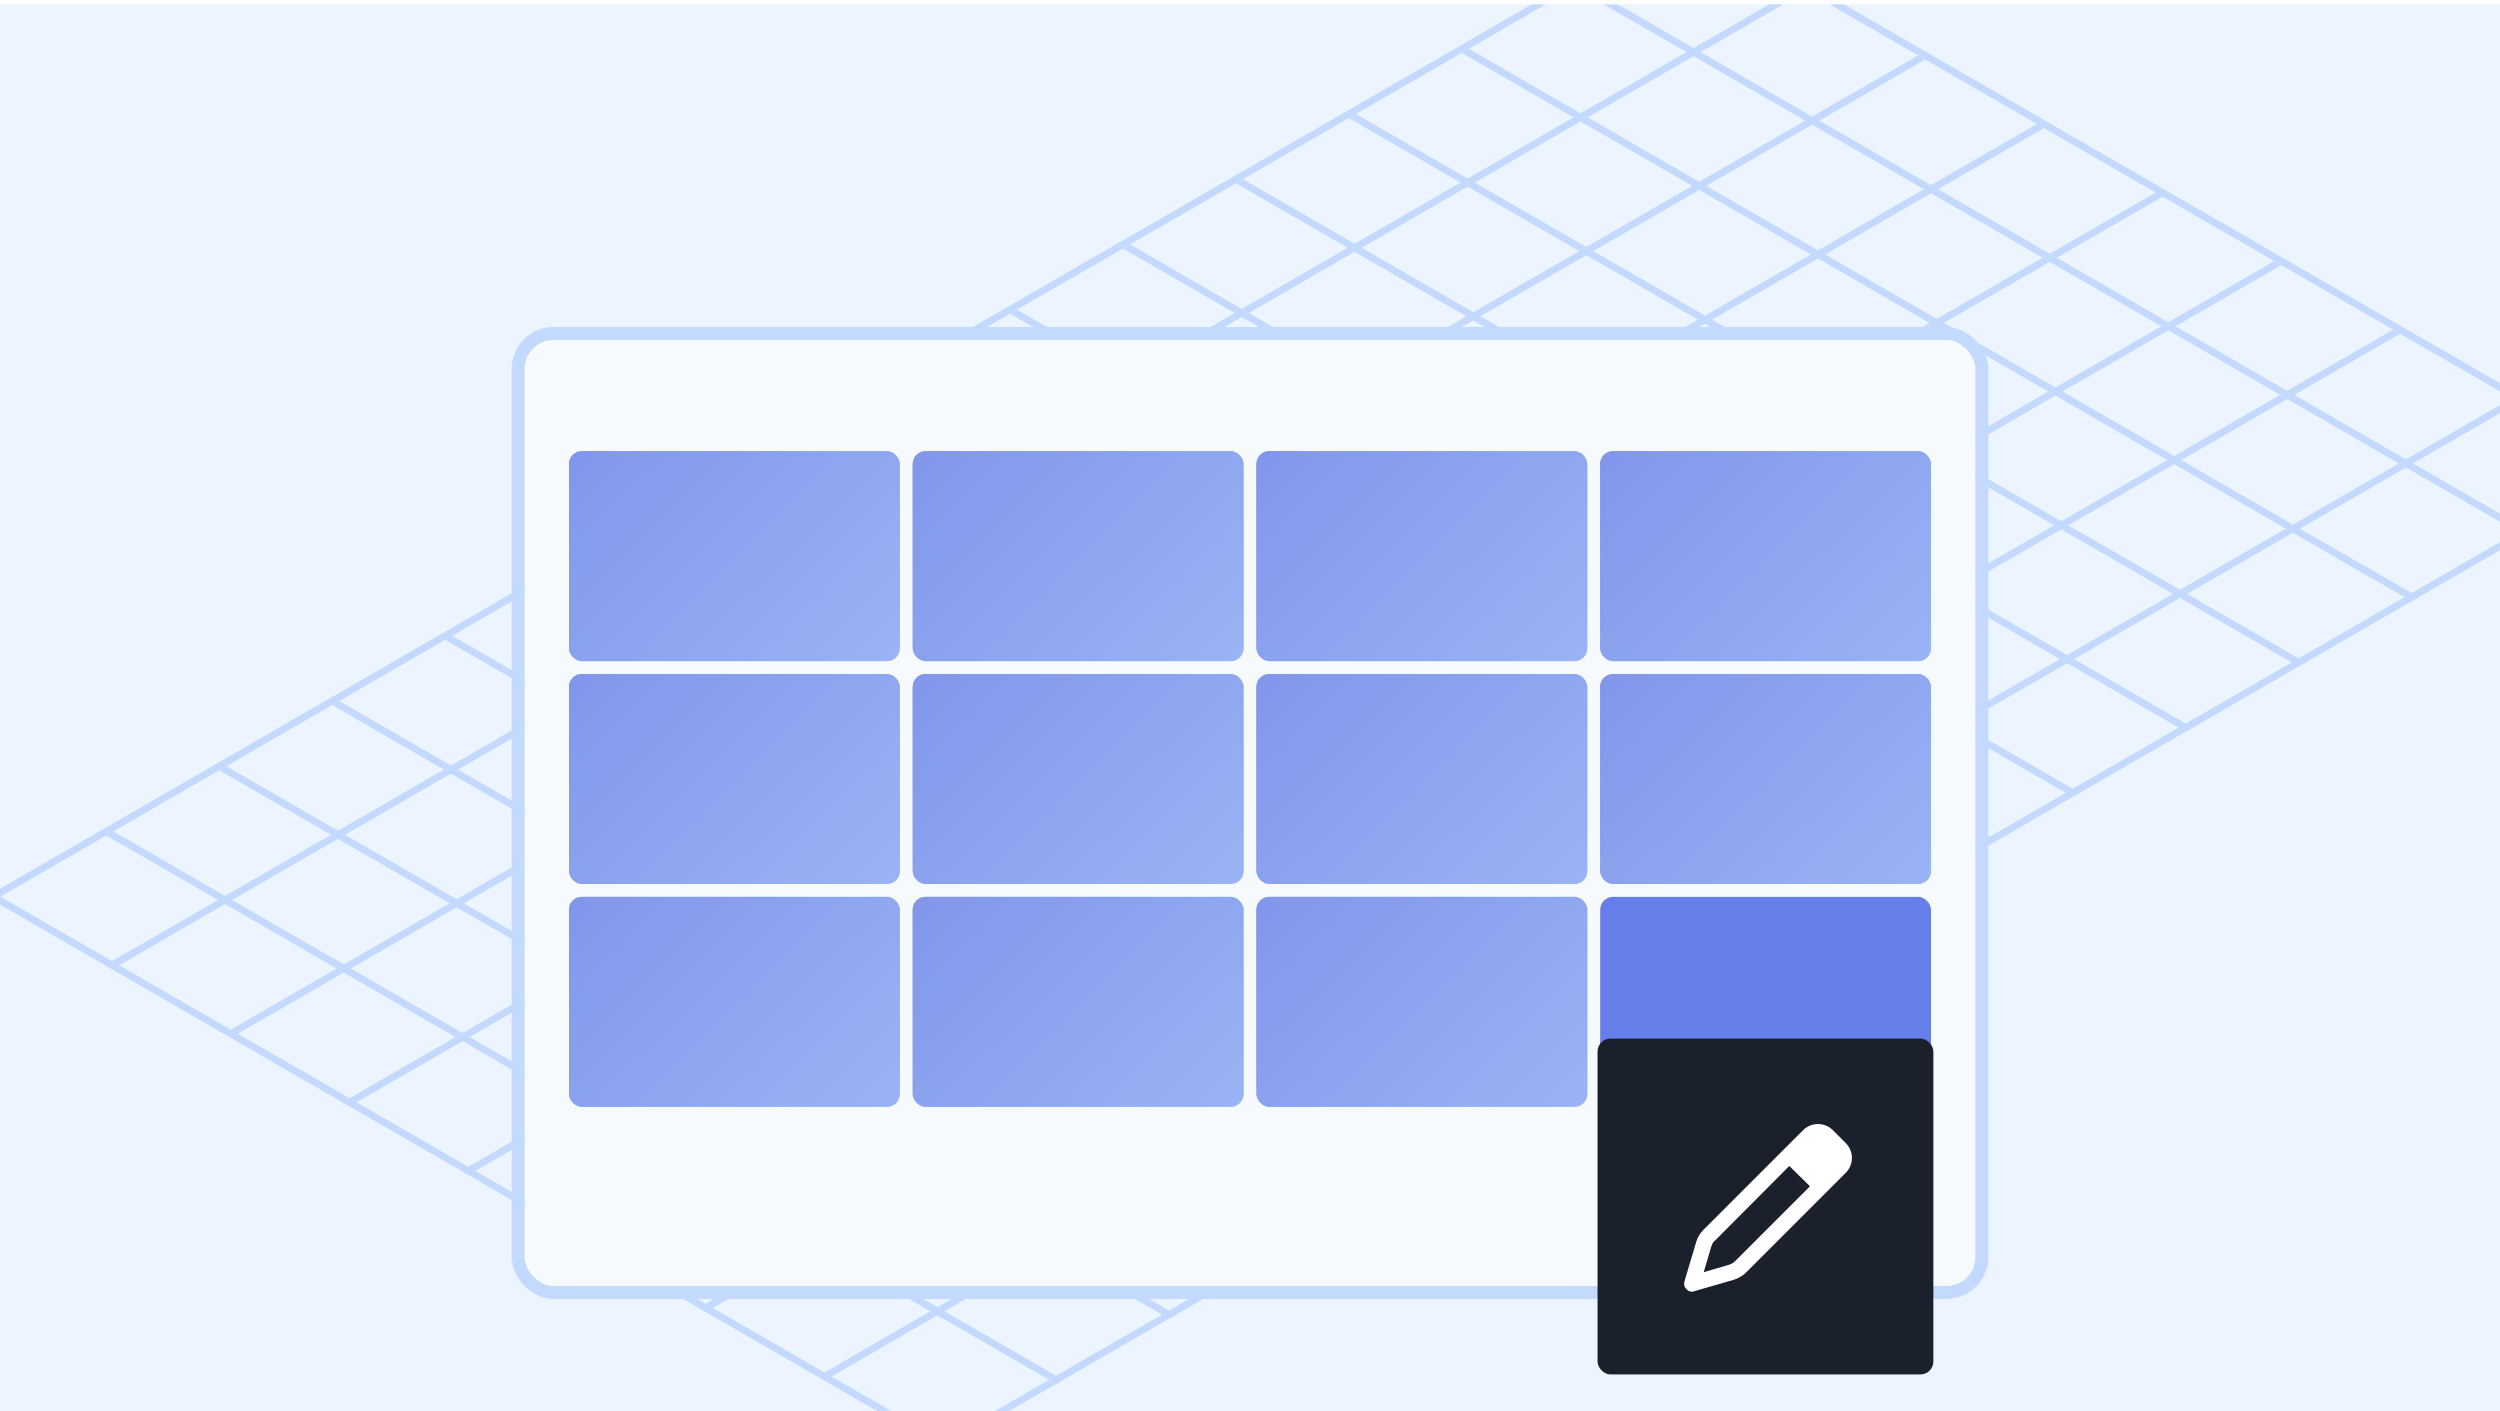
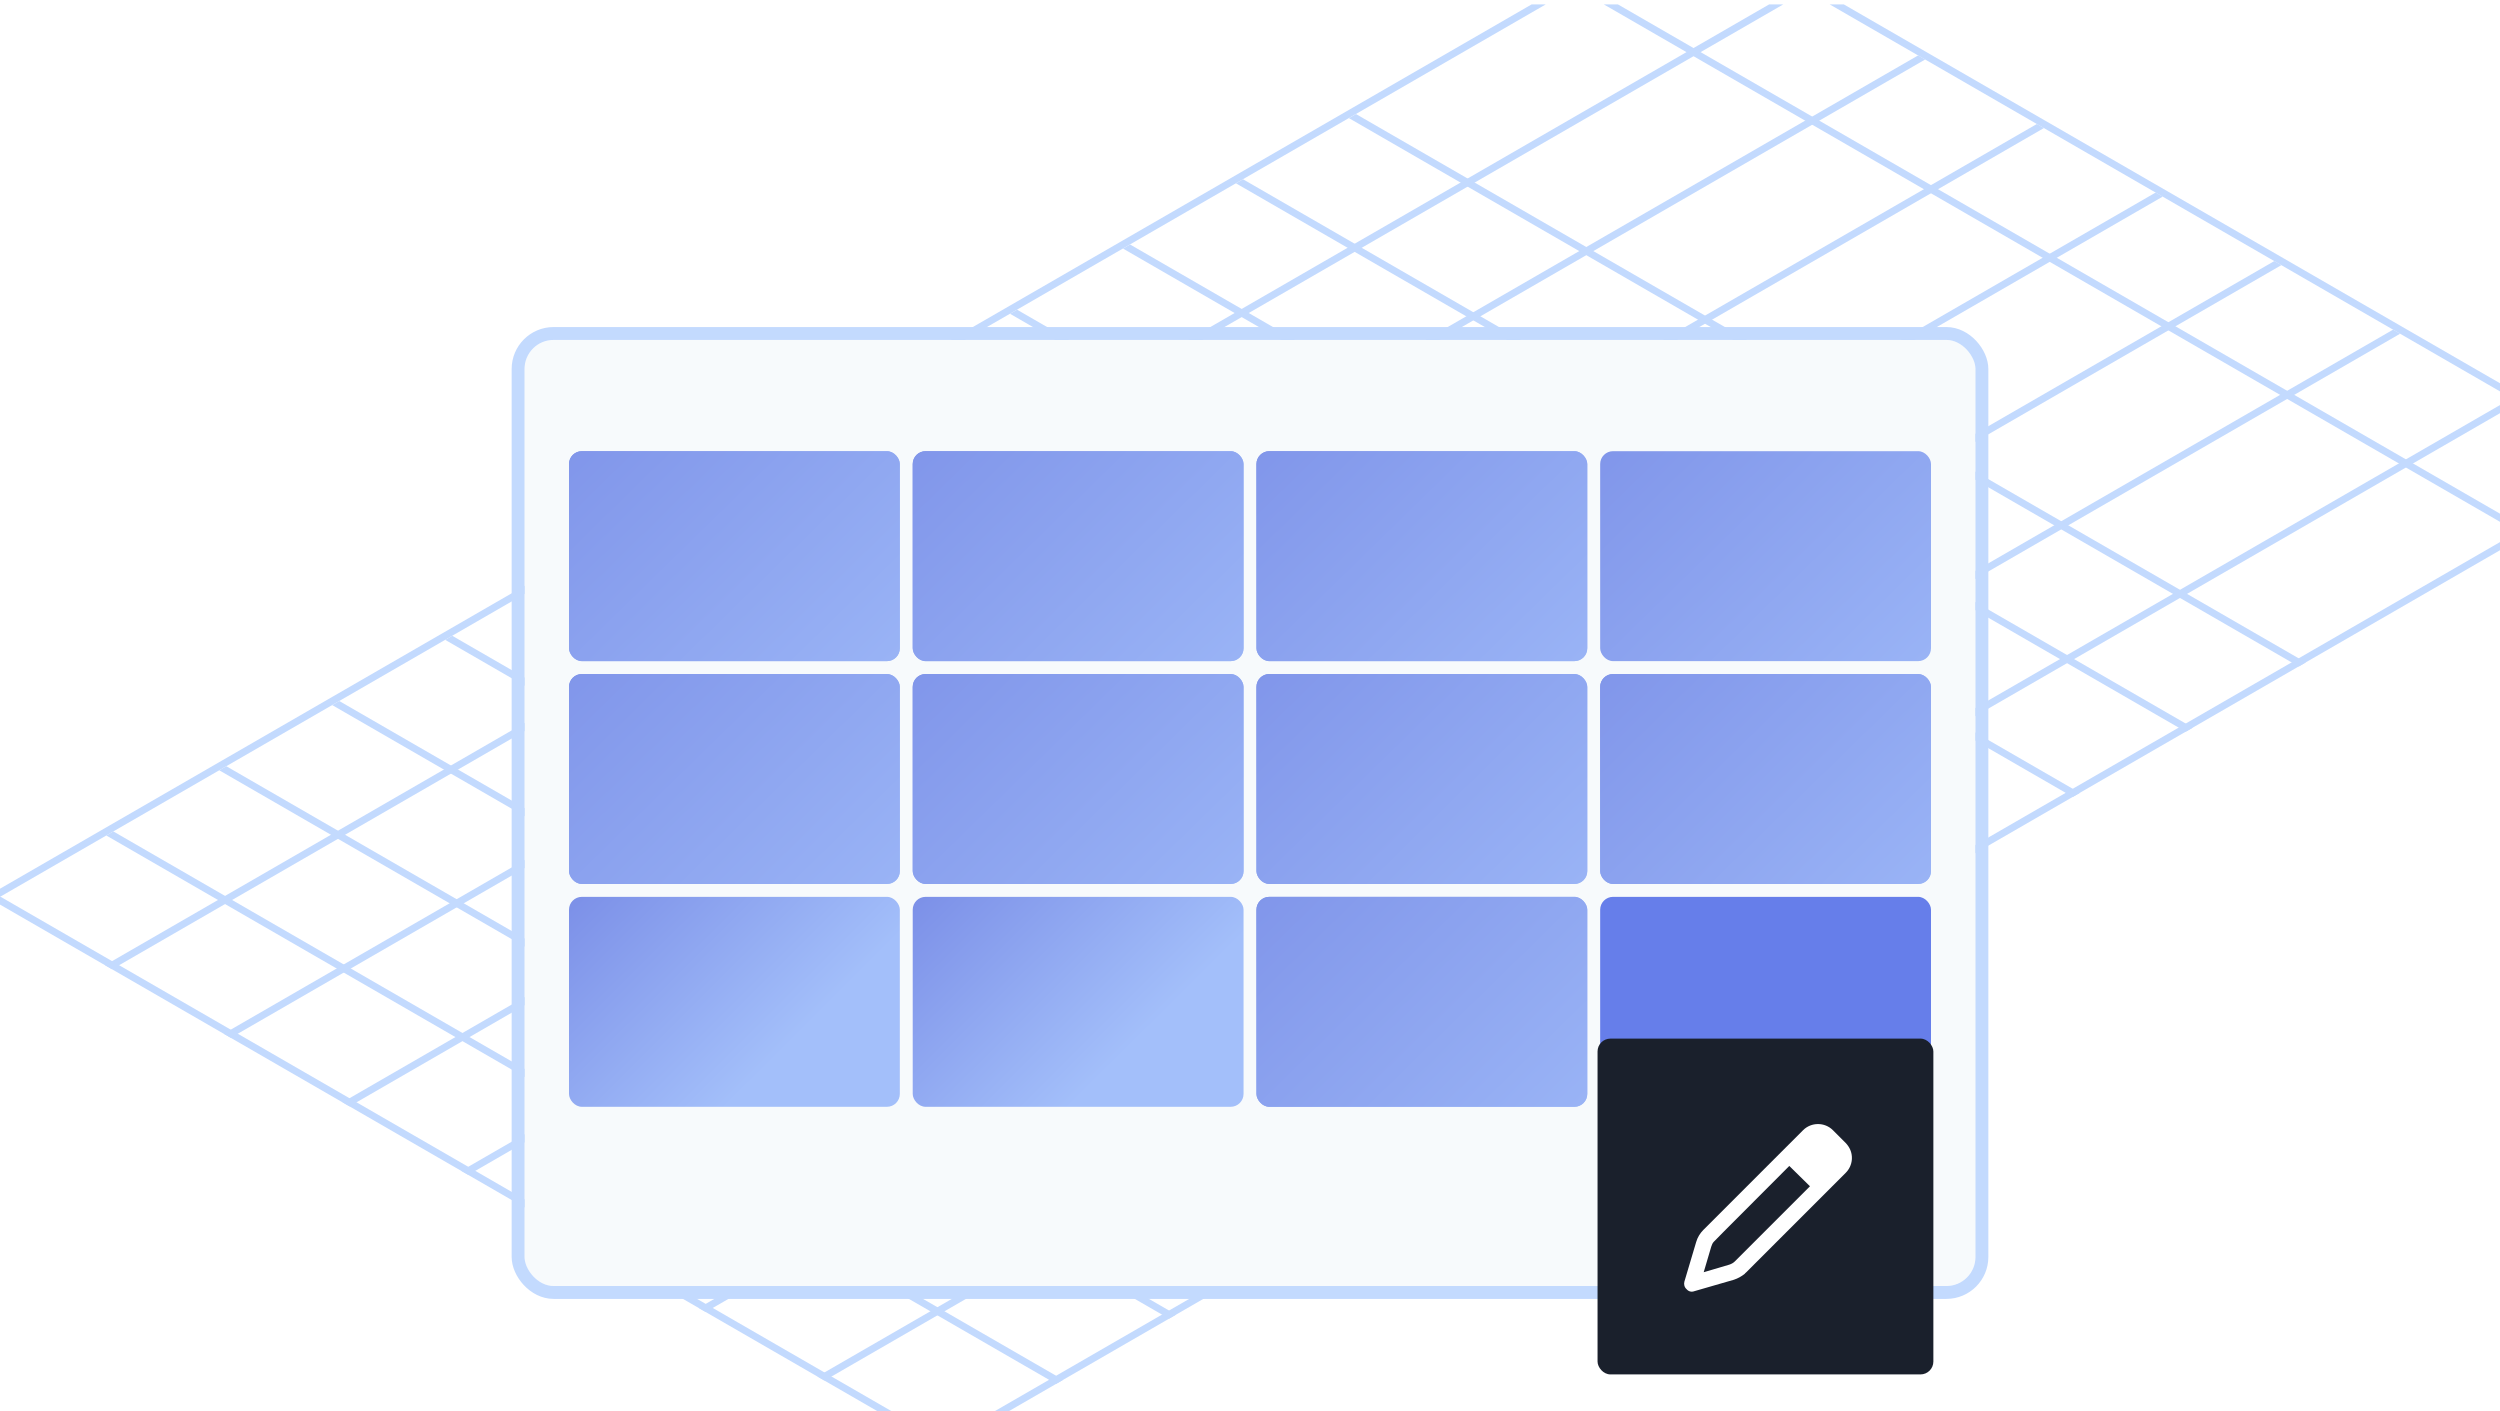
<svg xmlns="http://www.w3.org/2000/svg" width="388" height="219" viewBox="0 0 388 219" fill="none">
  <g clip-path="url(#clip0_9536_1437)">
-     <rect width="388" height="218.307" transform="translate(0 0.682)" fill="#EBF4FF" />
    <line y1="-0.633" x2="303.668" y2="-0.633" transform="matrix(0.866 -0.5 0.866 0.5 -1.039 139.793)" stroke="#C3DAFE" stroke-width="1.265" />
    <line y1="-0.633" x2="303.668" y2="-0.633" transform="matrix(0.866 -0.5 0.866 0.5 17.393 150.433)" stroke="#C3DAFE" stroke-width="1.265" />
    <line y1="-0.633" x2="303.668" y2="-0.633" transform="matrix(0.866 -0.5 0.866 0.5 35.81 161.068)" stroke="#C3DAFE" stroke-width="1.265" />
    <line y1="-0.633" x2="303.668" y2="-0.633" transform="matrix(0.866 -0.5 0.866 0.5 54.242 171.707)" stroke="#C3DAFE" stroke-width="1.265" />
    <line y1="-0.633" x2="303.668" y2="-0.633" transform="matrix(0.866 -0.5 0.866 0.5 72.676 182.347)" stroke="#C3DAFE" stroke-width="1.265" />
    <line y1="-0.633" x2="303.668" y2="-0.633" transform="matrix(0.866 -0.5 0.866 0.5 91.096 192.981)" stroke="#C3DAFE" stroke-width="1.265" />
    <line y1="-0.633" x2="303.668" y2="-0.633" transform="matrix(0.866 -0.5 0.866 0.5 109.525 203.626)" stroke="#C3DAFE" stroke-width="1.265" />
    <line y1="-0.633" x2="303.668" y2="-0.633" transform="matrix(0.866 -0.5 0.866 0.5 127.957 214.266)" stroke="#C3DAFE" stroke-width="1.265" />
    <line y1="-0.633" x2="303.668" y2="-0.633" transform="matrix(0.866 -0.5 0.866 0.5 146.379 224.9)" stroke="#C3DAFE" stroke-width="1.265" />
    <line y1="-0.633" x2="170.223" y2="-0.633" transform="matrix(0.866 0.5 -0.866 0.5 139.223 58.822)" stroke="#C3DAFE" stroke-width="1.265" />
    <line y1="-0.633" x2="170.223" y2="-0.633" transform="matrix(0.866 0.5 -0.866 0.5 121.689 68.942)" stroke="#C3DAFE" stroke-width="1.265" />
    <line y1="-0.633" x2="170.223" y2="-0.633" transform="matrix(0.866 0.5 -0.866 0.5 261.951 -12.029)" stroke="#C3DAFE" stroke-width="1.265" />
    <line y1="-0.633" x2="170.223" y2="-0.633" transform="matrix(0.866 0.5 -0.866 0.5 104.156 79.061)" stroke="#C3DAFE" stroke-width="1.265" />
    <line y1="-0.633" x2="170.223" y2="-0.633" transform="matrix(0.866 0.5 -0.866 0.5 244.418 -1.91)" stroke="#C3DAFE" stroke-width="1.265" />
    <line y1="-0.633" x2="170.223" y2="-0.633" transform="matrix(0.866 0.5 -0.866 0.5 86.625 89.186)" stroke="#C3DAFE" stroke-width="1.265" />
-     <line y1="-0.633" x2="170.223" y2="-0.633" transform="matrix(0.866 0.5 -0.866 0.5 226.885 8.215)" stroke="#C3DAFE" stroke-width="1.265" />
    <line y1="-0.633" x2="170.223" y2="-0.633" transform="matrix(0.866 0.5 -0.866 0.5 69.092 99.305)" stroke="#C3DAFE" stroke-width="1.265" />
    <line y1="-0.633" x2="170.223" y2="-0.633" transform="matrix(0.866 0.5 -0.866 0.5 209.354 18.334)" stroke="#C3DAFE" stroke-width="1.265" />
    <line y1="-0.633" x2="170.223" y2="-0.633" transform="matrix(0.866 0.5 -0.866 0.5 51.559 109.43)" stroke="#C3DAFE" stroke-width="1.265" />
    <line y1="-0.633" x2="170.223" y2="-0.633" transform="matrix(0.866 0.5 -0.866 0.5 191.82 28.454)" stroke="#C3DAFE" stroke-width="1.265" />
    <line y1="-0.633" x2="170.223" y2="-0.633" transform="matrix(0.866 0.5 -0.866 0.5 34.025 119.549)" stroke="#C3DAFE" stroke-width="1.265" />
    <line y1="-0.633" x2="170.223" y2="-0.633" transform="matrix(0.866 0.5 -0.866 0.5 174.287 38.578)" stroke="#C3DAFE" stroke-width="1.265" />
    <line y1="-0.633" x2="170.223" y2="-0.633" transform="matrix(0.866 0.5 -0.866 0.5 16.494 129.669)" stroke="#C3DAFE" stroke-width="1.265" />
    <line y1="-0.633" x2="170.223" y2="-0.633" transform="matrix(0.866 0.5 -0.866 0.5 156.754 48.698)" stroke="#C3DAFE" stroke-width="1.265" />
    <line y1="-0.633" x2="170.223" y2="-0.633" transform="matrix(0.866 0.5 -0.866 0.5 -1.039 139.793)" stroke="#C3DAFE" stroke-width="1.265" />
    <g filter="url(#filter0_ddd_9536_1437)">
      <rect x="81.408" y="30.758" width="225.183" height="146.832" rx="4.509" fill="#F7FAFC" />
      <rect x="80.408" y="29.758" width="227.183" height="148.832" rx="5.509" stroke="#C3DAFE" stroke-width="2" />
    </g>
    <rect x="88.309" y="70.022" width="51.345" height="32.585" rx="2" fill="url(#paint0_linear_9536_1437)" />
    <rect x="88.309" y="70.022" width="51.345" height="32.585" rx="2" fill="url(#paint1_linear_9536_1437)" />
    <rect x="88.309" y="104.607" width="51.345" height="32.585" rx="2" fill="url(#paint2_linear_9536_1437)" />
    <rect x="88.309" y="104.607" width="51.345" height="32.585" rx="2" fill="url(#paint3_linear_9536_1437)" />
    <rect x="88.309" y="139.191" width="51.345" height="32.585" rx="2" fill="url(#paint4_linear_9536_1437)" />
-     <rect x="88.309" y="139.191" width="51.345" height="32.585" rx="2" fill="url(#paint5_linear_9536_1437)" />
    <rect x="141.654" y="70.022" width="51.345" height="32.585" rx="2" fill="url(#paint6_linear_9536_1437)" />
    <rect x="141.654" y="70.022" width="51.345" height="32.585" rx="2" fill="url(#paint7_linear_9536_1437)" />
    <rect x="141.654" y="104.607" width="51.345" height="32.585" rx="2" fill="url(#paint8_linear_9536_1437)" />
    <rect x="141.654" y="104.607" width="51.345" height="32.585" rx="2" fill="url(#paint9_linear_9536_1437)" />
    <rect x="141.654" y="139.191" width="51.345" height="32.585" rx="2" fill="url(#paint10_linear_9536_1437)" />
-     <rect x="141.654" y="139.191" width="51.345" height="32.585" rx="2" fill="url(#paint11_linear_9536_1437)" />
    <rect x="195" y="70.022" width="51.345" height="32.585" rx="2" fill="url(#paint12_linear_9536_1437)" />
    <rect x="195" y="70.022" width="51.345" height="32.585" rx="2" fill="url(#paint13_linear_9536_1437)" />
    <rect x="195" y="104.607" width="51.345" height="32.585" rx="2" fill="url(#paint14_linear_9536_1437)" />
    <rect x="195" y="104.607" width="51.345" height="32.585" rx="2" fill="url(#paint15_linear_9536_1437)" />
    <rect x="195" y="139.191" width="51.345" height="32.585" rx="2" fill="url(#paint16_linear_9536_1437)" />
    <rect x="195" y="139.191" width="51.345" height="32.585" rx="2" fill="url(#paint17_linear_9536_1437)" />
-     <rect x="248.346" y="70.022" width="51.345" height="32.585" rx="2" fill="url(#paint18_linear_9536_1437)" />
    <rect x="248.346" y="70.022" width="51.345" height="32.585" rx="2" fill="url(#paint19_linear_9536_1437)" />
    <rect x="248.346" y="104.607" width="51.345" height="32.585" rx="2" fill="url(#paint20_linear_9536_1437)" />
    <rect x="248.346" y="104.607" width="51.345" height="32.585" rx="2" fill="url(#paint21_linear_9536_1437)" />
    <rect x="248.346" y="139.191" width="51.345" height="32.585" rx="2" fill="#667EEA" />
    <g filter="url(#filter1_ddd_9536_1437)">
      <rect x="247.939" y="139.191" width="52.119" height="52.119" rx="2" fill="#1A202C" />
-       <path d="M264.365 168.88L279.837 153.407C281.11 152.135 283.197 152.135 284.469 153.407L286.454 155.392C286.607 155.545 286.759 155.749 286.861 155.901C287.726 157.174 287.574 158.904 286.454 160.024L270.981 175.497C270.93 175.548 270.829 175.599 270.778 175.7C270.269 176.108 269.709 176.413 269.098 176.617L262.939 178.398C262.532 178.551 262.074 178.449 261.769 178.093C261.413 177.787 261.311 177.329 261.413 176.922L263.245 170.763C263.448 170.051 263.856 169.389 264.365 168.88ZM265.586 171.476L264.415 175.446L268.385 174.275C268.691 174.173 268.996 174.021 269.251 173.766L280.906 162.111L277.7 158.955L266.095 170.611C266.044 170.611 266.044 170.662 265.993 170.712C265.79 170.916 265.688 171.171 265.586 171.476Z" fill="white" />
+       <path d="M264.365 168.88L279.837 153.407C281.11 152.135 283.197 152.135 284.469 153.407L286.454 155.392C286.607 155.545 286.759 155.749 286.861 155.901C287.726 157.174 287.574 158.904 286.454 160.024L270.981 175.497C270.93 175.548 270.829 175.599 270.778 175.7C270.269 176.108 269.709 176.413 269.098 176.617L262.939 178.398C262.532 178.551 262.074 178.449 261.769 178.093C261.413 177.787 261.311 177.329 261.413 176.922L263.245 170.763C263.448 170.051 263.856 169.389 264.365 168.88ZM265.586 171.476L264.415 175.446L268.385 174.275C268.691 174.173 268.996 174.021 269.251 173.766L280.906 162.111L277.7 158.955C266.044 170.611 266.044 170.662 265.993 170.712C265.79 170.916 265.688 171.171 265.586 171.476Z" fill="white" />
    </g>
  </g>
  <defs>
    <filter id="filter0_ddd_9536_1437" x="33.408" y="-17.242" width="321.182" height="256.832" filterUnits="userSpaceOnUse" color-interpolation-filters="sRGB">
      <feFlood flood-opacity="0" result="BackgroundImageFix" />
      <feColorMatrix in="SourceAlpha" type="matrix" values="0 0 0 0 0 0 0 0 0 0 0 0 0 0 0 0 0 0 127 0" result="hardAlpha" />
      <feOffset dy="18" />
      <feGaussianBlur stdDeviation="21" />
      <feColorMatrix type="matrix" values="0 0 0 0 0.09 0 0 0 0 0.169 0 0 0 0 0.302 0 0 0 0.08 0" />
      <feBlend mode="normal" in2="BackgroundImageFix" result="effect1_dropShadow_9536_1437" />
      <feColorMatrix in="SourceAlpha" type="matrix" values="0 0 0 0 0 0 0 0 0 0 0 0 0 0 0 0 0 0 127 0" result="hardAlpha" />
      <feOffset dy="4" />
      <feGaussianBlur stdDeviation="13" />
      <feColorMatrix type="matrix" values="0 0 0 0 0.09 0 0 0 0 0.169 0 0 0 0 0.302 0 0 0 0.05 0" />
      <feBlend mode="normal" in2="effect1_dropShadow_9536_1437" result="effect2_dropShadow_9536_1437" />
      <feColorMatrix in="SourceAlpha" type="matrix" values="0 0 0 0 0 0 0 0 0 0 0 0 0 0 0 0 0 0 127 0" result="hardAlpha" />
      <feOffset />
      <feGaussianBlur stdDeviation="23" />
      <feComposite in2="hardAlpha" operator="out" />
      <feColorMatrix type="matrix" values="0 0 0 0 0.09 0 0 0 0 0.169 0 0 0 0 0.302 0 0 0 0.01 0" />
      <feBlend mode="normal" in2="effect2_dropShadow_9536_1437" result="effect3_dropShadow_9536_1437" />
      <feBlend mode="normal" in="SourceGraphic" in2="effect3_dropShadow_9536_1437" result="shape" />
    </filter>
    <filter id="filter1_ddd_9536_1437" x="201.939" y="93.191" width="144.525" height="158.119" filterUnits="userSpaceOnUse" color-interpolation-filters="sRGB">
      <feFlood flood-opacity="0" result="BackgroundImageFix" />
      <feColorMatrix in="SourceAlpha" type="matrix" values="0 0 0 0 0 0 0 0 0 0 0 0 0 0 0 0 0 0 127 0" result="hardAlpha" />
      <feOffset dy="18" />
      <feGaussianBlur stdDeviation="21" />
      <feColorMatrix type="matrix" values="0 0 0 0 0.09 0 0 0 0 0.169 0 0 0 0 0.302 0 0 0 0.08 0" />
      <feBlend mode="normal" in2="BackgroundImageFix" result="effect1_dropShadow_9536_1437" />
      <feColorMatrix in="SourceAlpha" type="matrix" values="0 0 0 0 0 0 0 0 0 0 0 0 0 0 0 0 0 0 127 0" result="hardAlpha" />
      <feOffset dy="4" />
      <feGaussianBlur stdDeviation="13" />
      <feColorMatrix type="matrix" values="0 0 0 0 0.09 0 0 0 0 0.169 0 0 0 0 0.302 0 0 0 0.05 0" />
      <feBlend mode="normal" in2="effect1_dropShadow_9536_1437" result="effect2_dropShadow_9536_1437" />
      <feColorMatrix in="SourceAlpha" type="matrix" values="0 0 0 0 0 0 0 0 0 0 0 0 0 0 0 0 0 0 127 0" result="hardAlpha" />
      <feOffset />
      <feGaussianBlur stdDeviation="23" />
      <feComposite in2="hardAlpha" operator="out" />
      <feColorMatrix type="matrix" values="0 0 0 0 0.09 0 0 0 0 0.169 0 0 0 0 0.302 0 0 0 0.01 0" />
      <feBlend mode="normal" in2="effect2_dropShadow_9536_1437" result="effect3_dropShadow_9536_1437" />
      <feBlend mode="normal" in="SourceGraphic" in2="effect3_dropShadow_9536_1437" result="shape" />
    </filter>
    <linearGradient id="paint0_linear_9536_1437" x1="73.593" y1="36.298" x2="156.538" y2="119.658" gradientUnits="userSpaceOnUse">
      <stop stop-color="#5A67D8" />
      <stop offset="0.635" stop-color="#A3BFFA" />
      <stop offset="1" stop-color="#A3BFFA" />
    </linearGradient>
    <linearGradient id="paint1_linear_9536_1437" x1="36.917" y1="-11.324" x2="160.887" y2="115.559" gradientUnits="userSpaceOnUse">
      <stop stop-color="#5A67D8" />
      <stop offset="0.995" stop-color="#A3BFFA" />
    </linearGradient>
    <linearGradient id="paint2_linear_9536_1437" x1="73.593" y1="70.883" x2="156.538" y2="154.243" gradientUnits="userSpaceOnUse">
      <stop stop-color="#5A67D8" />
      <stop offset="0.635" stop-color="#A3BFFA" />
      <stop offset="1" stop-color="#A3BFFA" />
    </linearGradient>
    <linearGradient id="paint3_linear_9536_1437" x1="36.917" y1="23.26" x2="160.887" y2="150.143" gradientUnits="userSpaceOnUse">
      <stop stop-color="#5A67D8" />
      <stop offset="0.995" stop-color="#A3BFFA" />
    </linearGradient>
    <linearGradient id="paint4_linear_9536_1437" x1="73.593" y1="105.468" x2="156.538" y2="188.827" gradientUnits="userSpaceOnUse">
      <stop stop-color="#5A67D8" />
      <stop offset="0.635" stop-color="#A3BFFA" />
      <stop offset="1" stop-color="#A3BFFA" />
    </linearGradient>
    <linearGradient id="paint5_linear_9536_1437" x1="36.917" y1="57.845" x2="160.887" y2="184.728" gradientUnits="userSpaceOnUse">
      <stop stop-color="#5A67D8" />
      <stop offset="0.995" stop-color="#A3BFFA" />
    </linearGradient>
    <linearGradient id="paint6_linear_9536_1437" x1="126.938" y1="36.298" x2="209.883" y2="119.658" gradientUnits="userSpaceOnUse">
      <stop stop-color="#5A67D8" />
      <stop offset="0.635" stop-color="#A3BFFA" />
      <stop offset="1" stop-color="#A3BFFA" />
    </linearGradient>
    <linearGradient id="paint7_linear_9536_1437" x1="90.263" y1="-11.324" x2="214.232" y2="115.559" gradientUnits="userSpaceOnUse">
      <stop stop-color="#5A67D8" />
      <stop offset="0.995" stop-color="#A3BFFA" />
    </linearGradient>
    <linearGradient id="paint8_linear_9536_1437" x1="126.938" y1="70.883" x2="209.883" y2="154.243" gradientUnits="userSpaceOnUse">
      <stop stop-color="#5A67D8" />
      <stop offset="0.635" stop-color="#A3BFFA" />
      <stop offset="1" stop-color="#A3BFFA" />
    </linearGradient>
    <linearGradient id="paint9_linear_9536_1437" x1="90.263" y1="23.26" x2="214.232" y2="150.143" gradientUnits="userSpaceOnUse">
      <stop stop-color="#5A67D8" />
      <stop offset="0.995" stop-color="#A3BFFA" />
    </linearGradient>
    <linearGradient id="paint10_linear_9536_1437" x1="126.938" y1="105.468" x2="209.883" y2="188.827" gradientUnits="userSpaceOnUse">
      <stop stop-color="#5A67D8" />
      <stop offset="0.635" stop-color="#A3BFFA" />
      <stop offset="1" stop-color="#A3BFFA" />
    </linearGradient>
    <linearGradient id="paint11_linear_9536_1437" x1="90.263" y1="57.845" x2="214.232" y2="184.728" gradientUnits="userSpaceOnUse">
      <stop stop-color="#5A67D8" />
      <stop offset="0.995" stop-color="#A3BFFA" />
    </linearGradient>
    <linearGradient id="paint12_linear_9536_1437" x1="180.284" y1="36.298" x2="263.229" y2="119.658" gradientUnits="userSpaceOnUse">
      <stop stop-color="#5A67D8" />
      <stop offset="0.635" stop-color="#A3BFFA" />
      <stop offset="1" stop-color="#A3BFFA" />
    </linearGradient>
    <linearGradient id="paint13_linear_9536_1437" x1="143.609" y1="-11.324" x2="267.578" y2="115.559" gradientUnits="userSpaceOnUse">
      <stop stop-color="#5A67D8" />
      <stop offset="0.995" stop-color="#A3BFFA" />
    </linearGradient>
    <linearGradient id="paint14_linear_9536_1437" x1="180.284" y1="70.883" x2="263.229" y2="154.243" gradientUnits="userSpaceOnUse">
      <stop stop-color="#5A67D8" />
      <stop offset="0.635" stop-color="#A3BFFA" />
      <stop offset="1" stop-color="#A3BFFA" />
    </linearGradient>
    <linearGradient id="paint15_linear_9536_1437" x1="143.609" y1="23.26" x2="267.578" y2="150.143" gradientUnits="userSpaceOnUse">
      <stop stop-color="#5A67D8" />
      <stop offset="0.995" stop-color="#A3BFFA" />
    </linearGradient>
    <linearGradient id="paint16_linear_9536_1437" x1="180.284" y1="105.468" x2="263.229" y2="188.827" gradientUnits="userSpaceOnUse">
      <stop stop-color="#5A67D8" />
      <stop offset="0.635" stop-color="#A3BFFA" />
      <stop offset="1" stop-color="#A3BFFA" />
    </linearGradient>
    <linearGradient id="paint17_linear_9536_1437" x1="143.609" y1="57.845" x2="267.578" y2="184.728" gradientUnits="userSpaceOnUse">
      <stop stop-color="#5A67D8" />
      <stop offset="0.995" stop-color="#A3BFFA" />
    </linearGradient>
    <linearGradient id="paint18_linear_9536_1437" x1="233.63" y1="36.298" x2="316.575" y2="119.658" gradientUnits="userSpaceOnUse">
      <stop stop-color="#5A67D8" />
      <stop offset="0.635" stop-color="#A3BFFA" />
      <stop offset="1" stop-color="#A3BFFA" />
    </linearGradient>
    <linearGradient id="paint19_linear_9536_1437" x1="196.954" y1="-11.324" x2="320.924" y2="115.559" gradientUnits="userSpaceOnUse">
      <stop stop-color="#5A67D8" />
      <stop offset="0.995" stop-color="#A3BFFA" />
    </linearGradient>
    <linearGradient id="paint20_linear_9536_1437" x1="233.63" y1="70.883" x2="316.575" y2="154.243" gradientUnits="userSpaceOnUse">
      <stop stop-color="#5A67D8" />
      <stop offset="0.635" stop-color="#A3BFFA" />
      <stop offset="1" stop-color="#A3BFFA" />
    </linearGradient>
    <linearGradient id="paint21_linear_9536_1437" x1="196.954" y1="23.26" x2="320.924" y2="150.143" gradientUnits="userSpaceOnUse">
      <stop stop-color="#5A67D8" />
      <stop offset="0.995" stop-color="#A3BFFA" />
    </linearGradient>
    <clipPath id="clip0_9536_1437">
      <rect width="388" height="218.307" fill="white" transform="translate(0 0.682)" />
    </clipPath>
  </defs>
</svg>